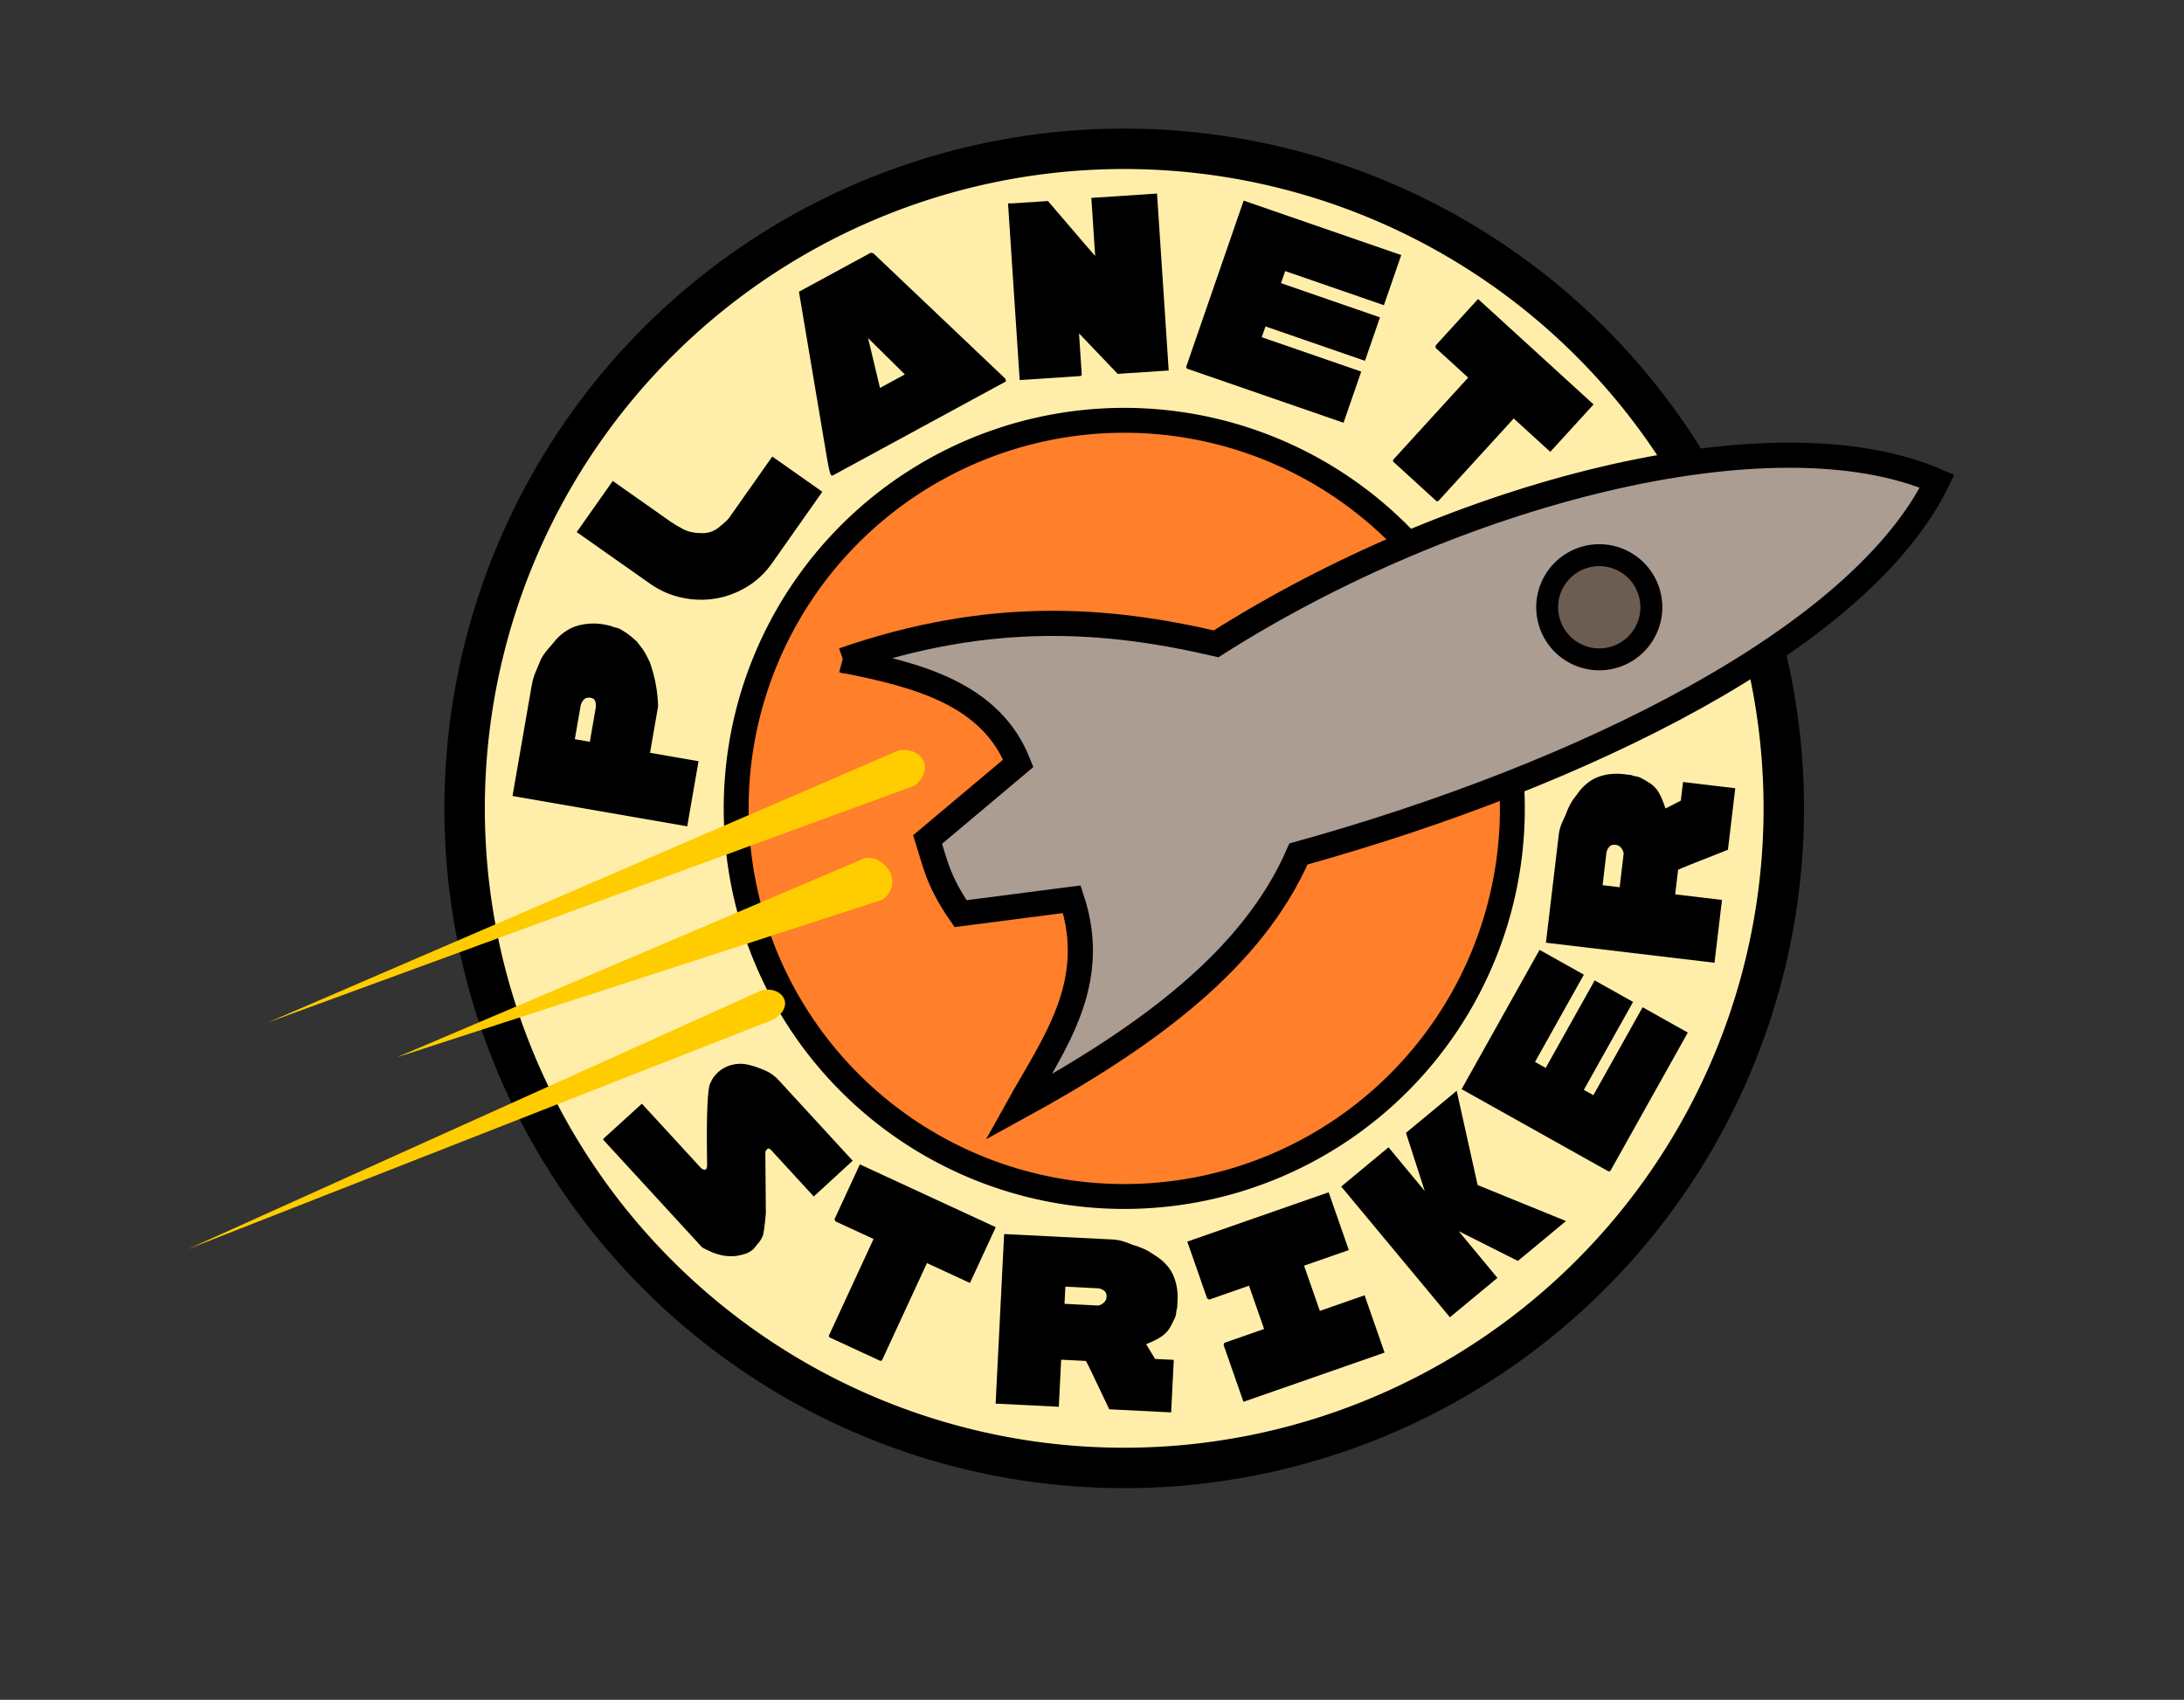
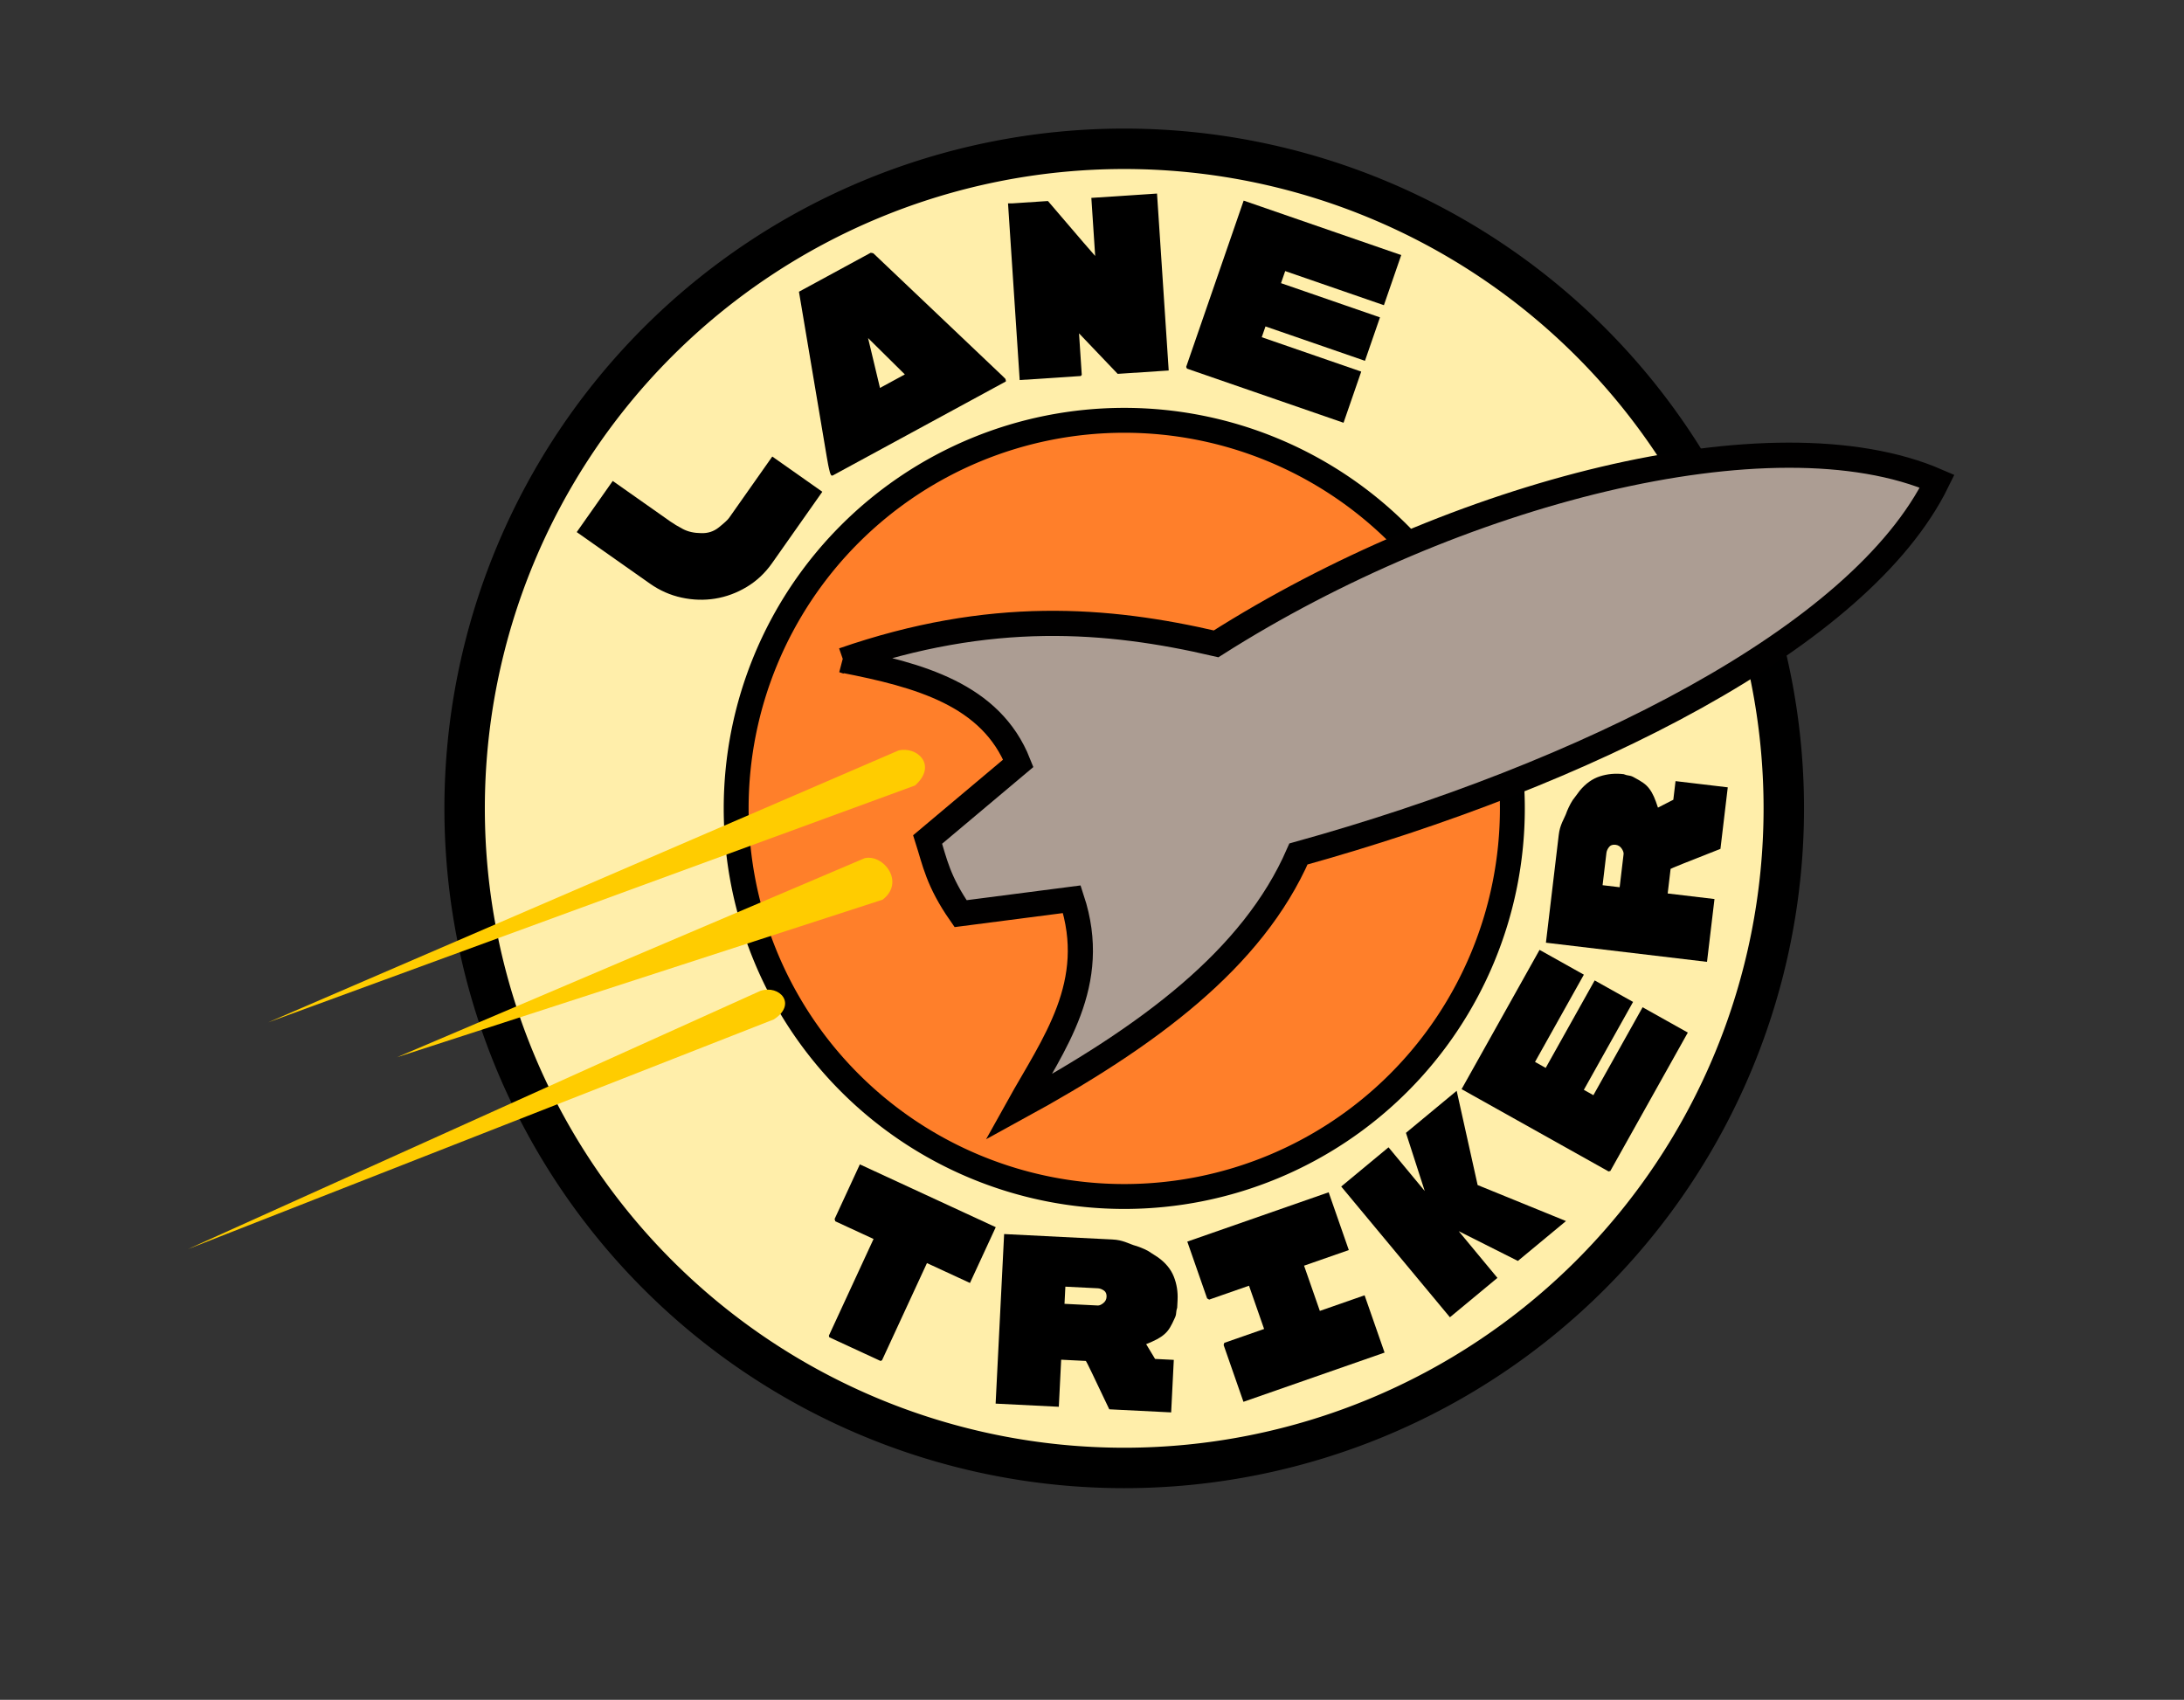
<svg xmlns="http://www.w3.org/2000/svg" version="1.1" viewBox="0 0 1042 811">
  <rect x="0" y="0" width="1042" height="811" fill="#333333" stroke="none" />
  <path transform="matrix(1.431 0 0 1.431 -367.71 -295)" d="m851.69 475.67a219.91 219.91 0 1 1-439.82 0 219.91 219.91 0 1 1 439.82 0z" fill="#fea" stroke="#000" stroke-width="13.481" />
  <path transform="matrix(.842 0 0 .842 4.437 -14.815)" d="m851.69 475.67a219.91 219.91 0 1 1-439.82 0 219.91 219.91 0 1 1 439.82 0z" fill="#ff7f2a" stroke="#000" stroke-width="14.103" />
  <g transform="matrix(.809 0 0 .809 85.373 40.139)">
    <path d="m391.76 339.77c86.723-30.055 155.69-24.621 219.91-9.681 140.05-89.028 327.92-138.12 425.25-95.908-45.522 92.882-209 173.29-376.68 219.84-27.054 62.072-88.72 107.56-165.26 149.41 20.841-37.465 47.999-72.824 31.611-122.71l-65.61 8.493c-13.37-19.176-15.282-30.713-19.432-43.742l53.466-44.944c-16.11-40.59-58.46-52.03-103.26-60.76z" fill="#ac9d93" stroke="#010000" stroke-miterlimit="3.9" stroke-width="14.832" />
    <path d="m434.1 413.63c13.395-11.922 1.309-23.276-9.72-20.654l-371.78 160.37z" fill="#fc0" />
    <path d="m415.01 480.96c13.454-10.346 0.455-27.012-10.622-24.453l-275.92 117.43z" fill="#fc0" />
    <path d="m350.86 551.57c13.859-8.967 3.419-20.584-7.918-16.826l-337.64 152.31z" fill="#fc0" />
  </g>
  <g transform="matrix(-.9 .045 -.045 -.9 945.62 888.92)">
-     <path d="m748.84 603.15-12.959 57.452c-0.676 2.995-1.504 5.465-2.484 7.409-0.981 1.944-2.047 4.165-3.199 6.662-0.67 1.224-1.538 2.454-2.605 3.69-1.067 1.235-2.102 2.332-3.105 3.289l-2.928 3.173c-3.669 3.602-7.722 5.862-12.161 6.78-4.439 0.918-8.906 0.87-13.401-0.144l-0.699-0.158c-0.469-0.106-1.026-0.256-1.671-0.451-0.645-0.195-1.061-0.314-1.246-0.355-0.969-0.513-1.921-0.875-2.859-1.086-0.935-0.211-1.865-0.667-2.791-1.368-1.892-1.214-3.426-2.372-4.604-3.474-1.178-1.102-2.208-2.096-3.089-2.983l-0.219-0.347c-0.674-0.939-1.512-2.136-2.512-3.592-1.001-1.456-2.228-3.972-3.683-7.55-1.268-4.419-2.133-8.55-2.595-12.393-0.462-3.843-0.64-7.525-0.534-11.045l5.482-24.302-25.425-5.735 7.699-34.132zm-34.452 28.394-7.866-1.774-4.055 17.979c-0.19 0.843-0.173 1.856 0.051 3.039 0.224 1.183 1.039 1.933 2.446 2.25 1.592 0.359 2.842 0.05 3.752-0.926 0.909-0.977 1.48-1.979 1.712-3.008z" />
    <path d="m602.5 775.79-25.531-19.949 28.462-36.425c3.959-5.067 8.652-9.045 14.076-11.934 5.425-2.889 11.072-4.659 16.943-5.31 5.87-0.652 11.776-0.179 17.715 1.417 5.94 1.596 11.406 4.345 16.4 8.247l37.332 29.17-20.39 26.096-29.389-22.963c-1.741-1.36-3.902-2.805-6.484-4.335-2.582-1.53-5.733-2.408-9.453-2.634-3.529-0.318-6.676 0.513-9.443 2.493-3.077 2.225-4.999 3.829-5.768 4.812z" />
    <path d="m572.07 764.79-0.124-0.258c-0.208-0.433-0.571-0.525-1.088-0.277l-93.854 45.061c-0.095 0.471-0.018 0.967 0.232 1.488 1e-4 -4e-5 0.106 0.108 0.317 0.325 0.212 0.217 0.549 0.588 1.012 1.113l65.05 68.282c0.171 0.132 0.46 0.234 0.868 0.305 0.408 0.071 0.612 0.106 0.612 0.106l38.942-18.697c-3.709-31.234-6.458-54.648-8.246-70.242s-2.765-23.564-2.932-23.91c-0.161-0.774-0.28-1.409-0.359-1.905-0.079-0.495-0.222-0.959-0.43-1.393zm-23.359 71.116-18.481-20.196 13.501-6.482z" />
    <path d="m468.84 903.32-18.863 0.301c-15.588-20.203-23.43-30.304-23.527-30.303l0.491 30.815-34.844 0.556-1.497-93.877 27.071-0.432 19.367 22.445-0.351-22.027 0.566-0.585 32.397-0.517 1.494 93.732z" />
    <path d="m381.27 812.24-34.798 86.426-81.885-32.97 10.488-26.049 51.295 20.653 2.528-6.278-51.429-20.707 9.09-22.576 51.694 20.814 2.259-5.609-51.694-20.814 10.703-26.583 81.351 32.755z" />
-     <path d="m274.26 757.67 0.107-0.916-21.994-22.193-0.917 0.098-42.035 41.659-18.449-18.616-24.14 23.925 58.283 58.809 23.628-23.417 0.108-1.32-16.423-16.571z" />
  </g>
  <g transform="matrix(.36 -.784 .784 .36 -423.32 1014.3)">
-     <path d="m840.28 521.4 26.371 11.215-18.773 44.751c-0.293 1.44-0.085 2.309 0.622 2.606 0.532 0.223 1.383 0.059 2.551-0.493 25.017-11.992 39.028-17.722 42.033-17.189 2.23-0.106 4.497 0.323 6.798 1.289 3.01 1.262 5.483 3.185 7.419 5.767 1.937 2.582 3.163 5.491 3.681 8.726 0.502 3.022 0.776 6.027 0.824 9.014 0.048 2.987-0.56 5.986-1.822 8.995l-23.341 55.639-26.957-11.308 13.537-32.269c0.445-1.062 0.27-1.76-0.527-2.094-0.443-0.186-1.03-0.276-1.759-0.271l-30.917 14.513c-3.532 1.225-6.311 2.142-8.338 2.75-2.026 0.608-3.341 0.889-3.944 0.843-1.161 0.034-2.31-0.083-3.446-0.352-1.136-0.269-2.449-0.611-3.94-1.026l-0.988-0.257c-2.034-0.854-3.829-2.283-5.383-4.288-1.677-1.955-3.007-4.18-3.991-6.673-0.984-2.494-1.591-5.455-1.82-8.884 0.025-0.301 0.037-0.764 0.039-1.387 1e-3 -0.624-1e-3 -1.302-7e-3 -2.033-6e-3 -0.732 0.014-1.4 0.06-2.005 0.046-0.605 0.143-1.085 0.291-1.438l31.085-74.098z" />
    <path d="m793.23 680.13-0.722 0.574-0.078 31.245 0.719 0.577 59.181 0.148-0.066 26.209 33.987 0.085 0.207-82.797-33.266-0.083-1.008 0.859-0.058 23.33z" />
    <path d="m884.73 744.76 22.242 55.619c0.57 1.425 0.971 2.687 1.203 3.783 0.232 1.097 0.401 2.167 0.507 3.209 0.106 1.043 0.177 2.126 0.213 3.249 0.036 1.123 0.17 2.362 0.403 3.717 0.143 1.391 0.222 2.884 0.239 4.479 0.016 1.595-0.118 3.071-0.402 4.427l-0.615 4.274c-0.983 5.047-2.984 9.156-6.005 12.329-3.021 3.172-6.671 5.614-10.95 7.325l-3.876 1.55c-1.089 0.126-2.079 0.368-2.971 0.724-0.89 0.356-1.915 0.507-3.075 0.453-2.157 0.036-4.046-0.035-5.668-0.213-1.622-0.178-3.16-0.597-4.613-1.258-1.454-0.66-2.889-1.534-4.304-2.621-1.416-1.087-3.043-2.505-4.881-4.253l-5.373 7.89 3.849 9.626-27.008 10.801-12.726-31.823c12.677-15.097 18.979-22.735 18.907-22.915l-5.08-12.702-24.201 9.678-12.992-32.488zm-12.305 42.916-8.826 3.53 6.844 17.113c0.321 0.802 1.132 1.538 2.433 2.208 1.301 0.669 2.621 0.736 3.959 0.201 1.515-0.606 2.371-1.569 2.567-2.889 0.196-1.32 0.099-2.47-0.293-3.449z" />
    <path d="m938.06 902.8-19.093 18.369 18.171 18.887-24.179 23.262-57.308-59.565 23.97-23.061 1.228-0.181 16.176 16.813 18.263-17.571-16.176-16.813 0.128-1.318 23.973-23.064 57.405 59.666-24.388 23.464z" />
    <path d="m945.79 988.01 40.623-84.807 30.626 14.726-13.605 28.294 24.896-22.864 32.832 15.787-42.527 32.282 2.296 52.713-31.145-14.976 1.3-36.604-14.54 30.238z" />
    <path d="m1055.7 1034.1 7.434-92.871 87.992 7.043-2.241 27.992-55.12-4.412-0.54 6.746 55.265 4.424-1.942 24.259-55.549-4.446-0.482 6.028 55.549 4.446-2.287 28.565-87.418-6.997z" />
-     <path d="m1156.2 949.82 57.008-18.392c1.461-0.471 2.747-0.785 3.857-0.942 1.11-0.156 2.189-0.252 3.237-0.287 1.048-0.035 2.133-0.032 3.256 9e-3 1.123 0.041 2.368-8e-3 3.736-0.148 1.398-0.048 2.893-0.025 4.485 0.068 1.592 0.093 3.055 0.327 4.39 0.703l4.222 0.905c4.968 1.325 8.931 3.603 11.89 6.833 2.958 3.231 5.145 7.039 6.56 11.425l1.282 3.973c0.052 1.095 0.225 2.099 0.52 3.014 0.294 0.912 0.375 1.945 0.242 3.099-0.112 2.154-0.312 4.034-0.6 5.64-0.288 1.606-0.812 3.112-1.57 4.517-0.758 1.405-1.728 2.777-2.909 4.115-1.181 1.339-2.707 2.865-4.576 4.579l7.505 5.9 9.866-3.183 8.931 27.682-32.618 10.523c-14.196-13.678-21.386-20.487-21.57-20.428l-13.019 4.2 8.003 24.805-33.299 10.743zm41.976 15.207 2.918 9.046 17.54-5.659c0.823-0.265 1.612-1.024 2.369-2.276 0.756-1.252 0.913-2.564 0.471-3.936-0.501-1.553-1.403-2.472-2.707-2.758-1.304-0.286-2.457-0.267-3.461 0.057z" />
+     <path d="m1156.2 949.82 57.008-18.392c1.461-0.471 2.747-0.785 3.857-0.942 1.11-0.156 2.189-0.252 3.237-0.287 1.048-0.035 2.133-0.032 3.256 9e-3 1.123 0.041 2.368-8e-3 3.736-0.148 1.398-0.048 2.893-0.025 4.485 0.068 1.592 0.093 3.055 0.327 4.39 0.703l4.222 0.905c4.968 1.325 8.931 3.603 11.89 6.833 2.958 3.231 5.145 7.039 6.56 11.425c0.052 1.095 0.225 2.099 0.52 3.014 0.294 0.912 0.375 1.945 0.242 3.099-0.112 2.154-0.312 4.034-0.6 5.64-0.288 1.606-0.812 3.112-1.57 4.517-0.758 1.405-1.728 2.777-2.909 4.115-1.181 1.339-2.707 2.865-4.576 4.579l7.505 5.9 9.866-3.183 8.931 27.682-32.618 10.523c-14.196-13.678-21.386-20.487-21.57-20.428l-13.019 4.2 8.003 24.805-33.299 10.743zm41.976 15.207 2.918 9.046 17.54-5.659c0.823-0.265 1.612-1.024 2.369-2.276 0.756-1.252 0.913-2.564 0.471-3.936-0.501-1.553-1.403-2.472-2.707-2.758-1.304-0.286-2.457-0.267-3.461 0.057z" />
  </g>
-   <path transform="matrix(.113 0 0 .113 691.63 235.98)" d="m851.69 475.67a219.91 219.91 0 1 1-439.82 0 219.91 219.91 0 1 1 439.82 0z" fill="#6c5d53" stroke="#000" stroke-width="92.54" />
</svg>